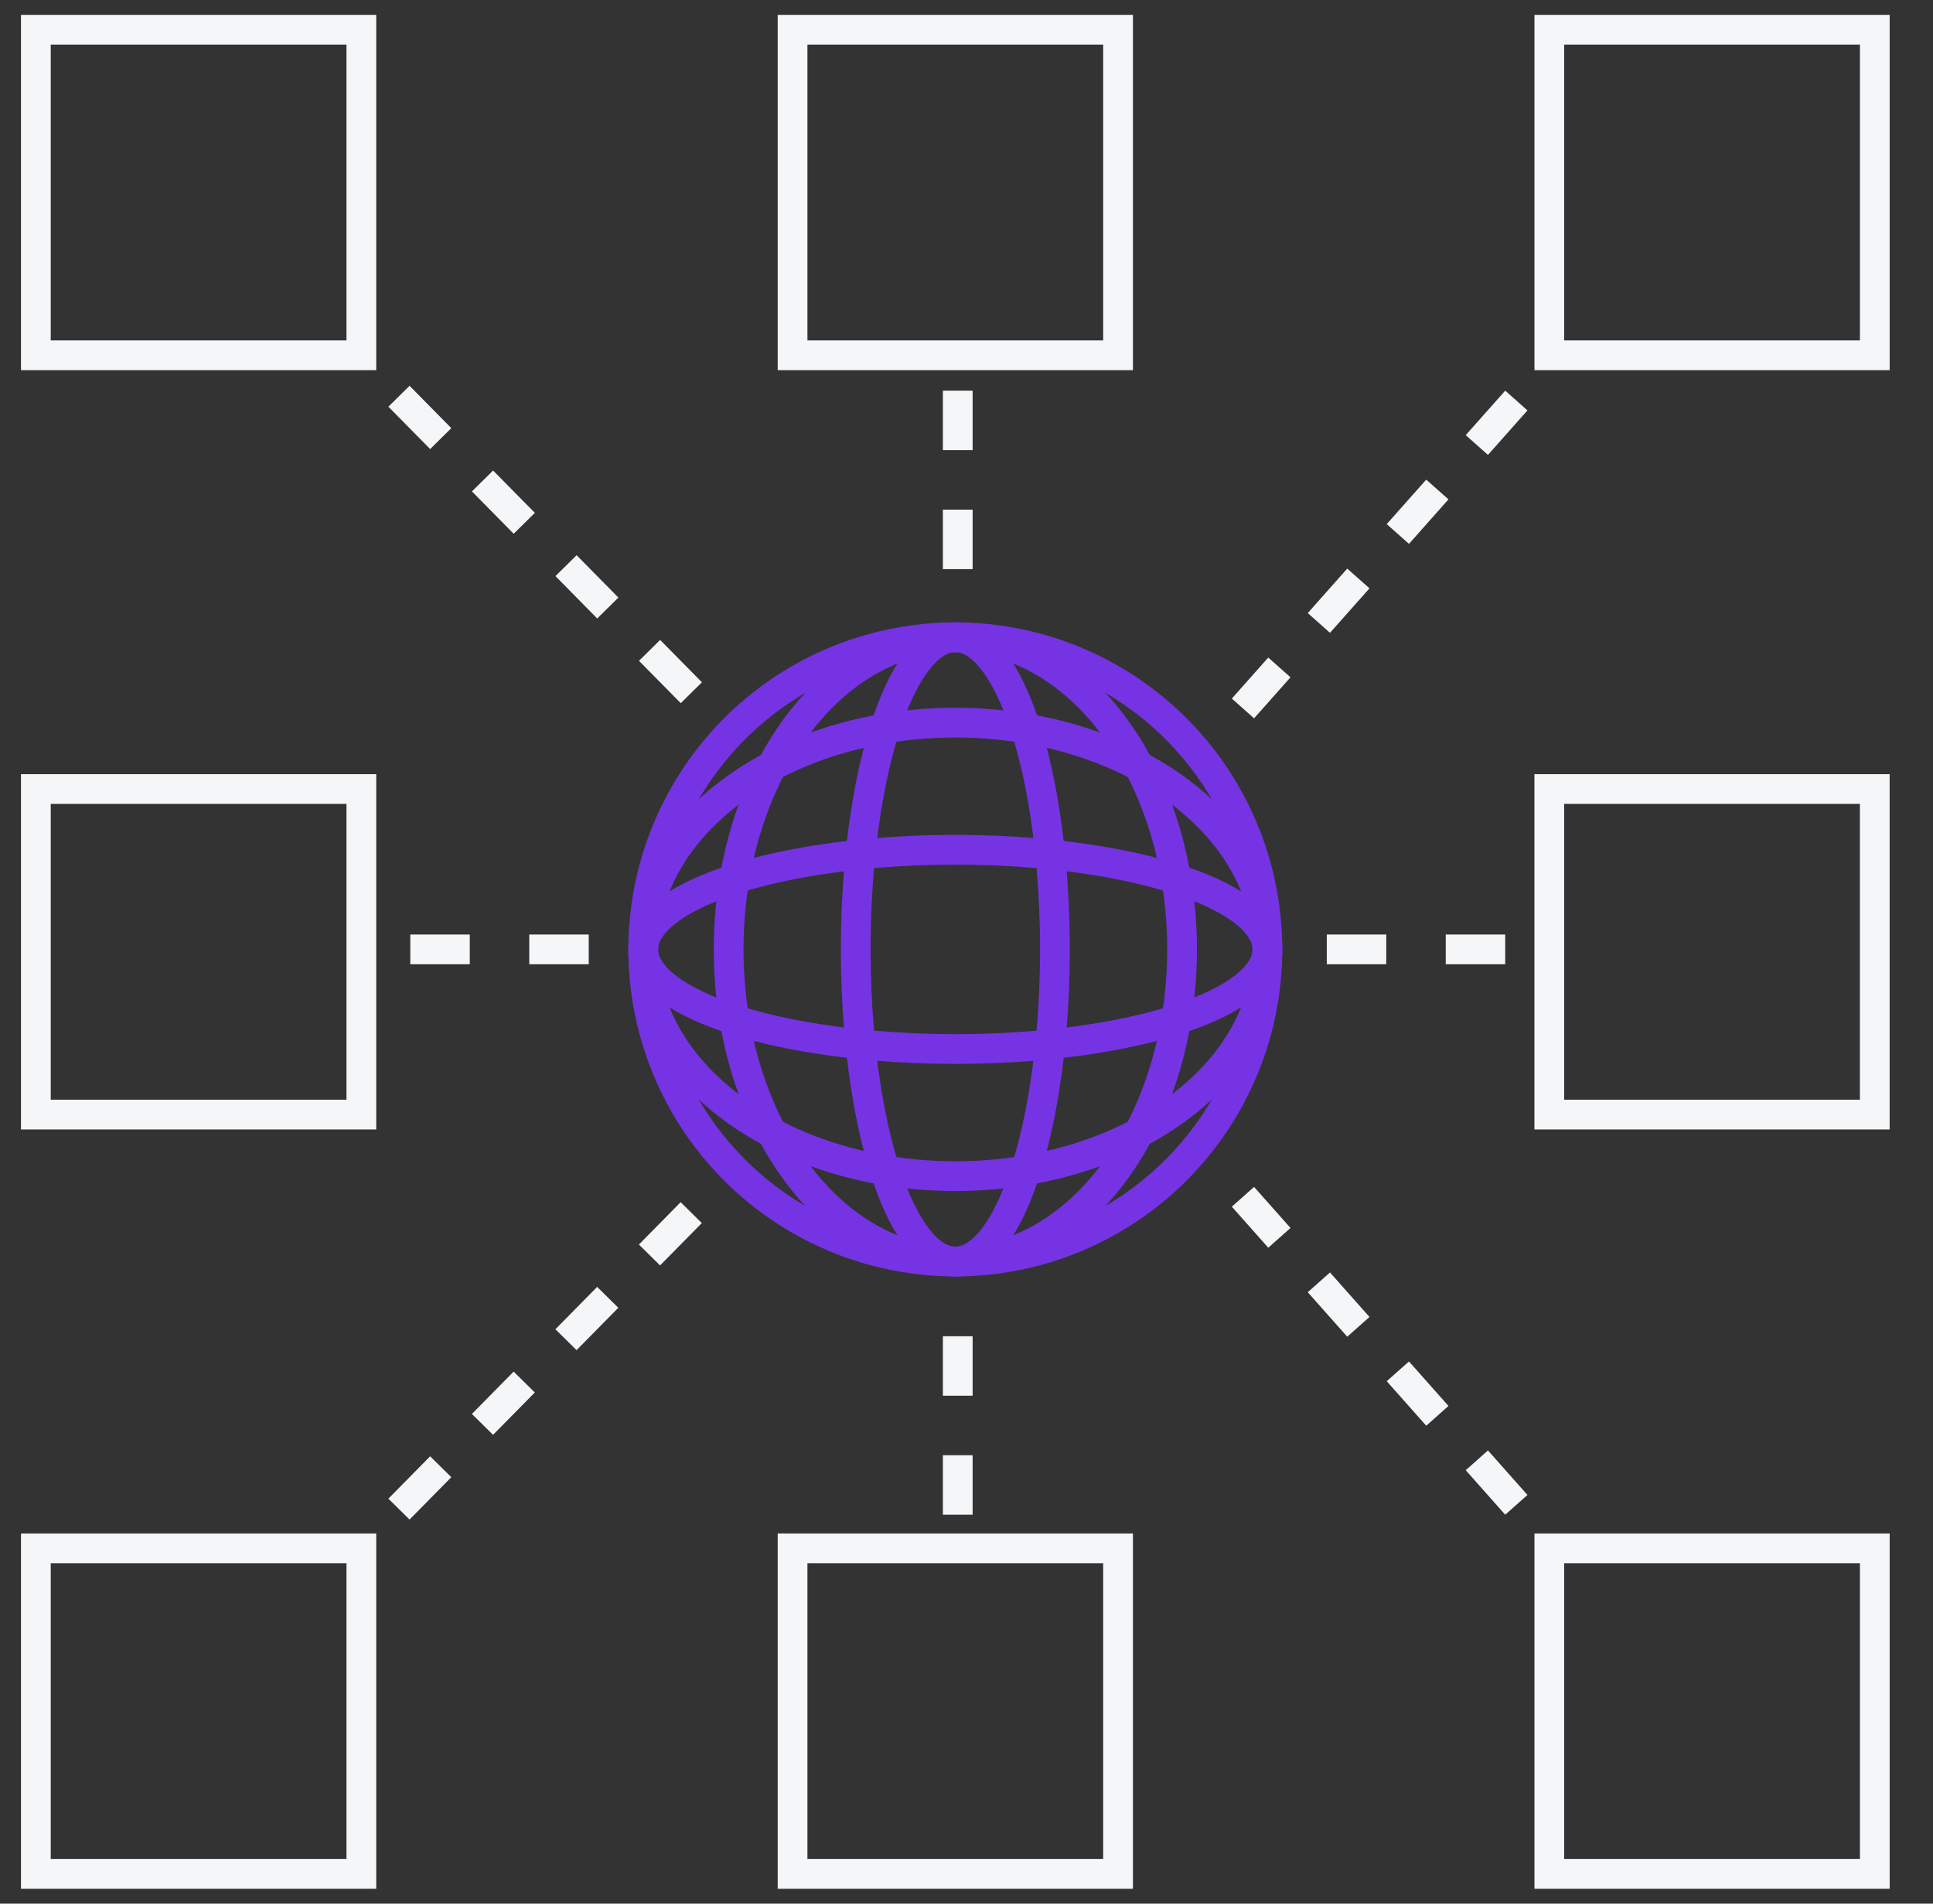
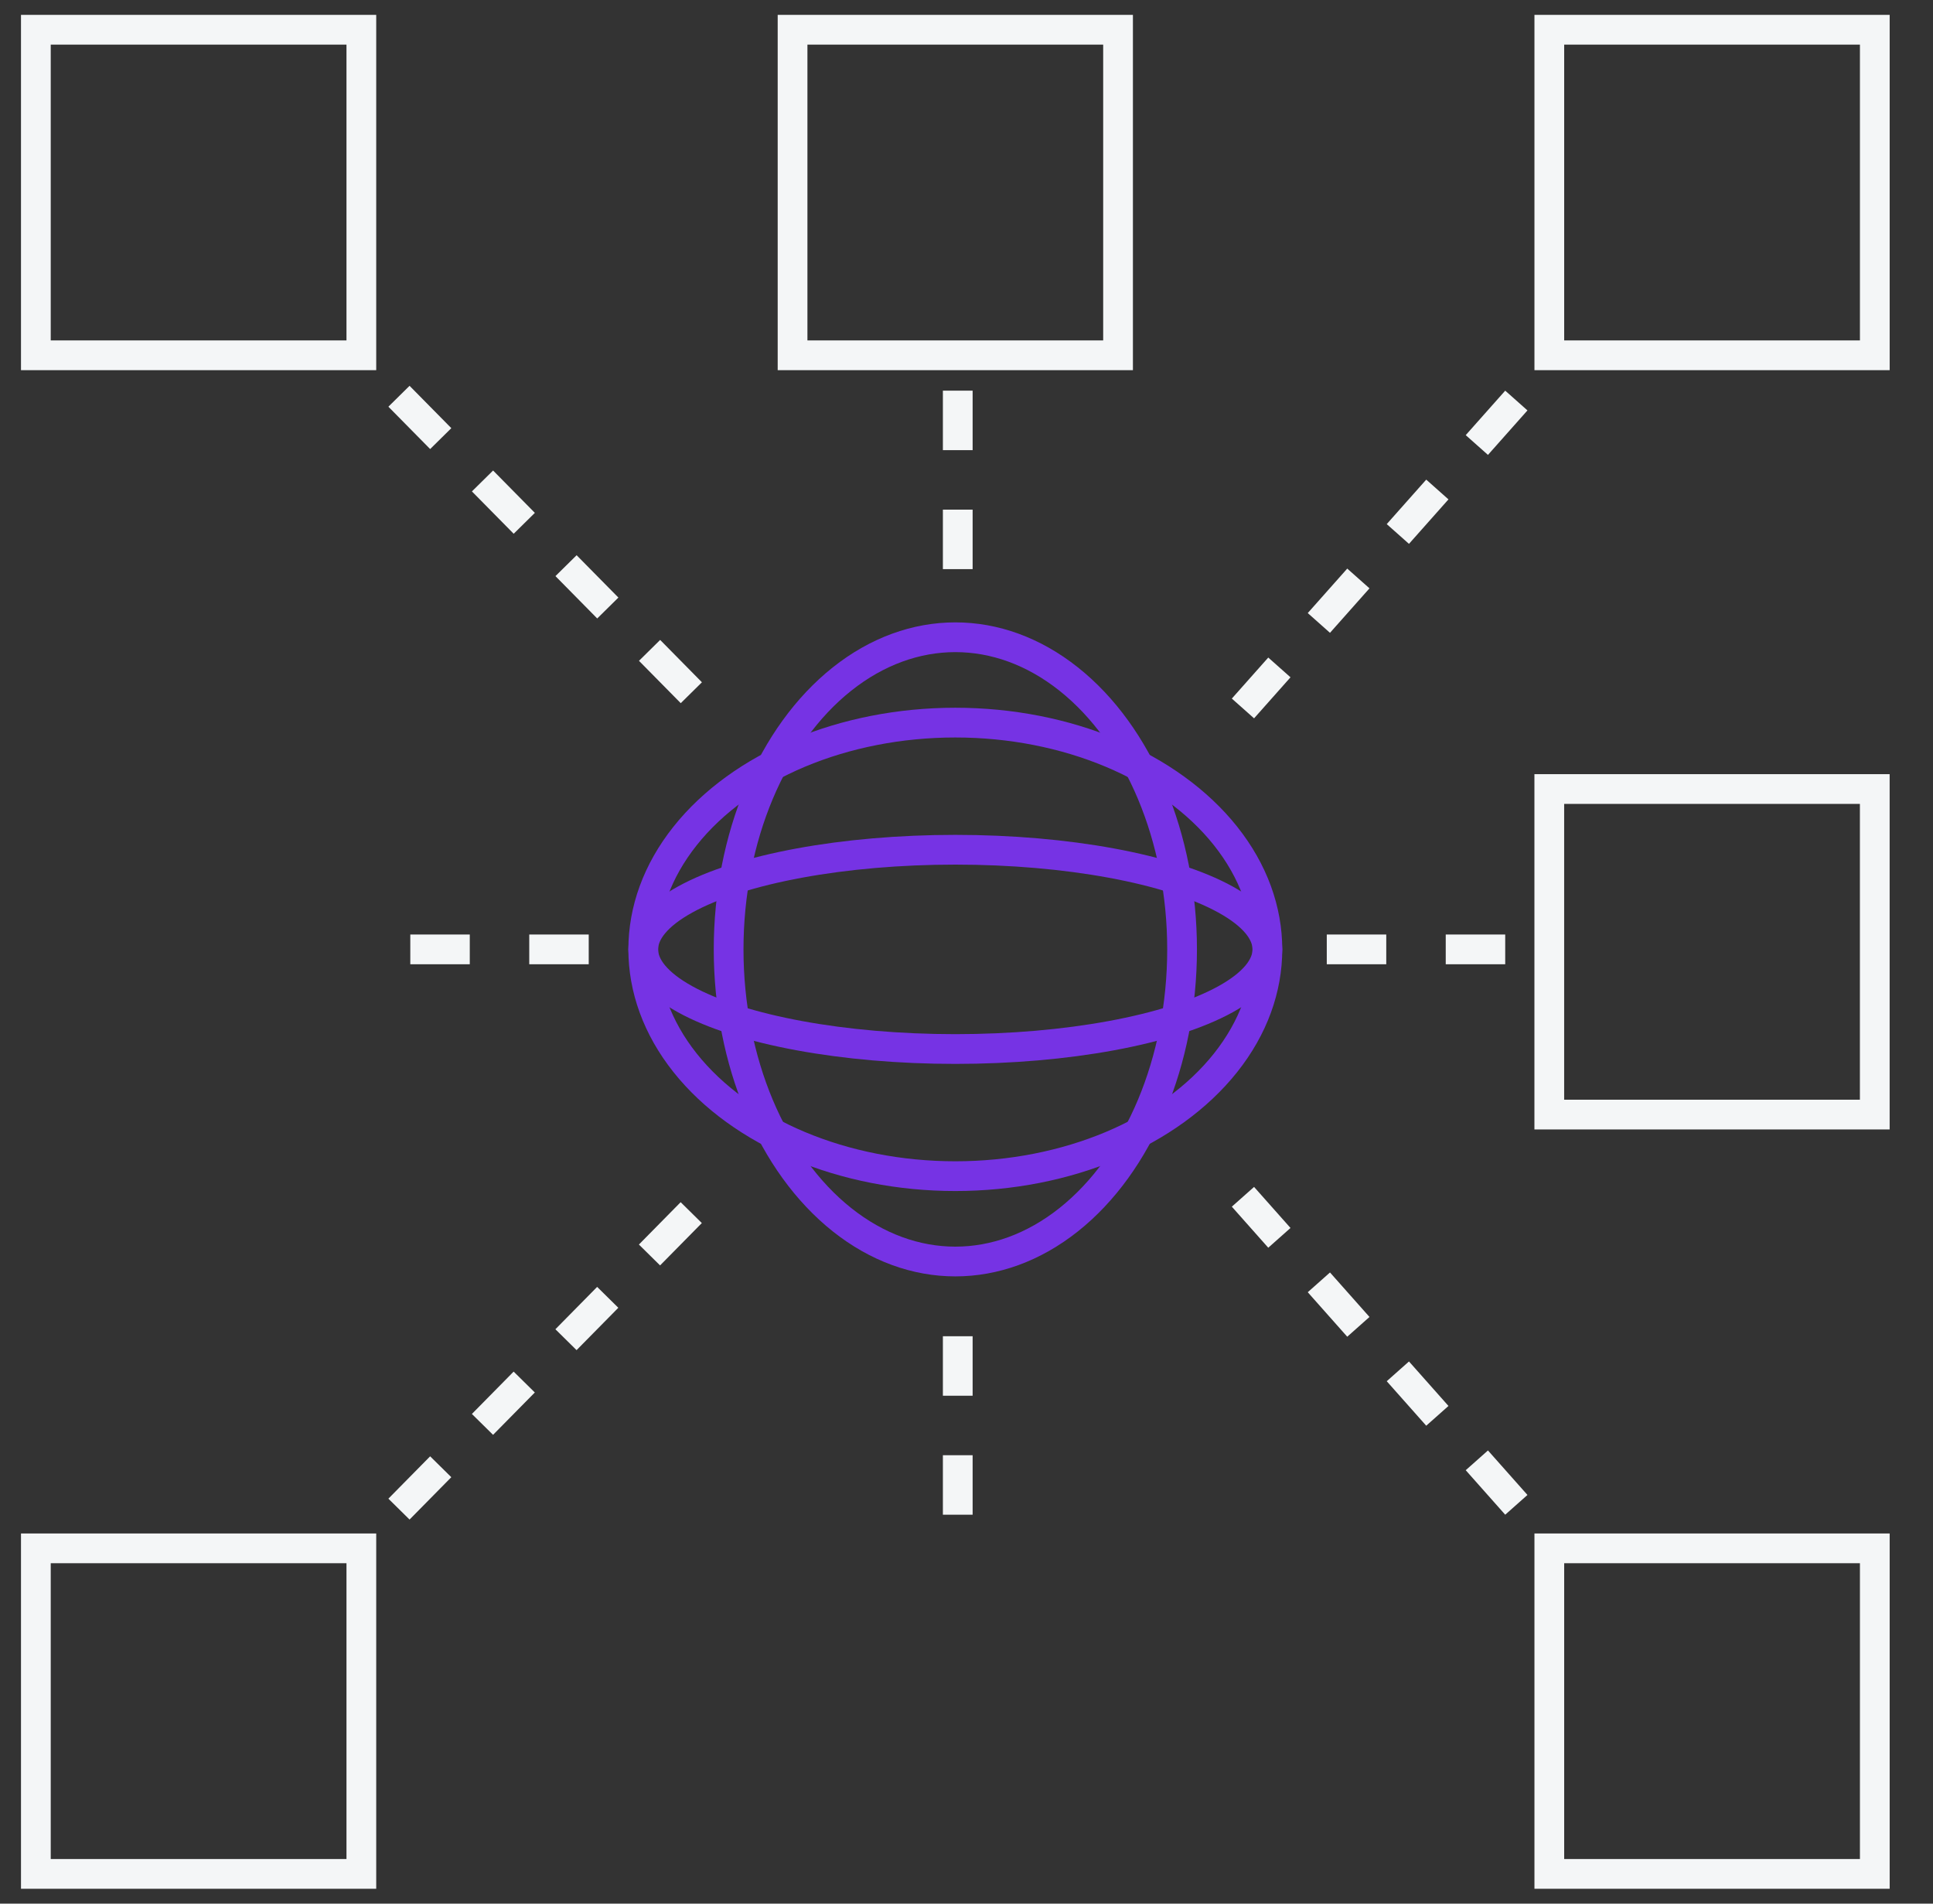
<svg xmlns="http://www.w3.org/2000/svg" width="65" height="64" viewBox="0 0 65 64" fill="none">
  <rect x="0" y="0" width="65" height="64" fill="#333333" stroke="none" />
  <g clip-path="url(#clip0_745_8059)">
    <rect x="1.206" y="1" width="10.945" height="10.945" stroke="#F4F6F7" />
    <rect x="26.651" y="1" width="10.945" height="10.945" stroke="#F4F6F7" />
    <rect x="52.098" y="1" width="10.945" height="10.945" stroke="#F4F6F7" />
    <rect x="1.206" y="52.055" width="10.945" height="10.945" stroke="#F4F6F7" />
-     <rect x="1.206" y="26.527" width="10.945" height="10.945" stroke="#F4F6F7" />
    <rect x="52.097" y="26.527" width="10.945" height="10.945" stroke="#F4F6F7" />
-     <rect x="26.651" y="52.055" width="10.945" height="10.945" stroke="#F4F6F7" />
    <rect x="52.098" y="52.055" width="10.945" height="10.945" stroke="#F4F6F7" />
    <line x1="13.416" y1="13.322" x2="23.465" y2="23.51" stroke="#F4F6F7" stroke-dasharray="2 2" />
    <line x1="50.989" y1="13.466" x2="41.796" y2="23.818" stroke="#F4F6F7" stroke-dasharray="2 2" />
    <path d="M32.206 13.134L32.206 20.007" stroke="#F4F6F7" stroke-dasharray="2 2" />
    <line y1="-0.5" x2="14.31" y2="-0.5" transform="matrix(0.702 -0.712 -0.712 -0.702 13.06 50.385)" stroke="#F4F6F7" stroke-dasharray="2 2" />
    <line y1="-0.5" x2="13.845" y2="-0.5" transform="matrix(-0.664 -0.748 -0.748 0.664 50.615 50.924)" stroke="#F4F6F7" stroke-dasharray="2 2" />
    <path d="M32.206 50.924L32.206 44.051" stroke="#F4F6F7" stroke-dasharray="2 2" />
    <path d="M50.615 31.918L44.109 31.918" stroke="#F4F6F7" stroke-dasharray="2 2" />
    <path d="M13.797 31.918L20.234 31.918" stroke="#F4F6F7" stroke-dasharray="2 2" />
-     <circle cx="32.124" cy="31.918" r="10.494" stroke="#7633E4" />
    <ellipse cx="32.125" cy="31.918" rx="7.624" ry="10.494" stroke="#7633E4" />
-     <ellipse cx="32.124" cy="31.918" rx="3.35" ry="10.494" stroke="#7633E4" />
    <ellipse cx="32.124" cy="31.918" rx="7.624" ry="10.494" transform="rotate(90 32.124 31.918)" stroke="#7633E4" />
    <ellipse cx="32.124" cy="31.918" rx="3.35" ry="10.494" transform="rotate(90 32.124 31.918)" stroke="#7633E4" />
  </g>
  <defs>
    <clipPath id="clip0_745_8059">
      <rect width="64" height="64" fill="white" transform="translate(0.125)" />
    </clipPath>
  </defs>
</svg>